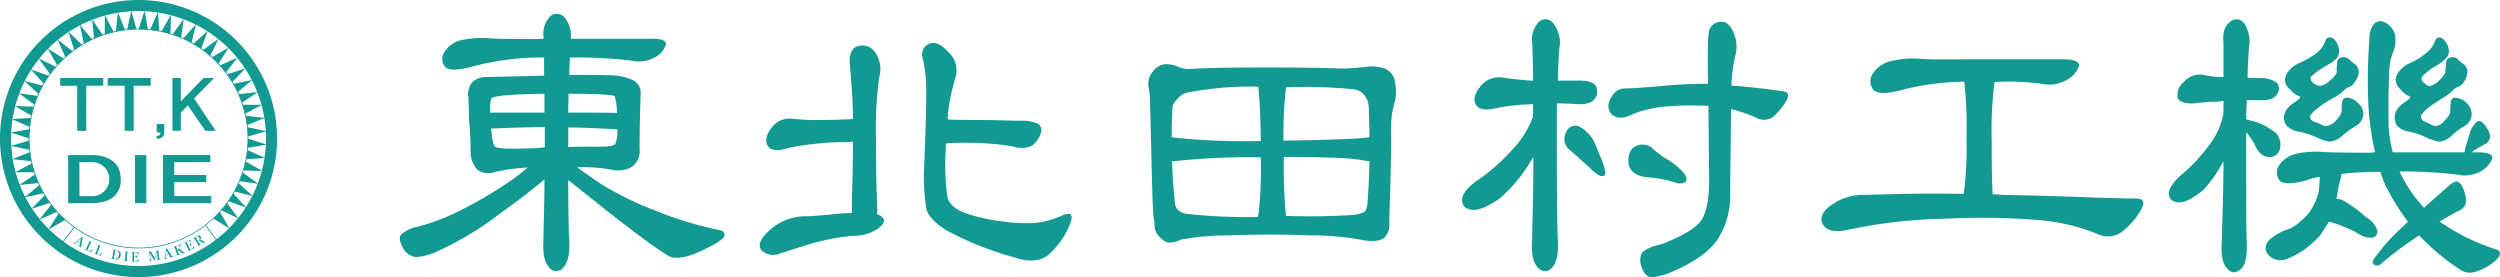
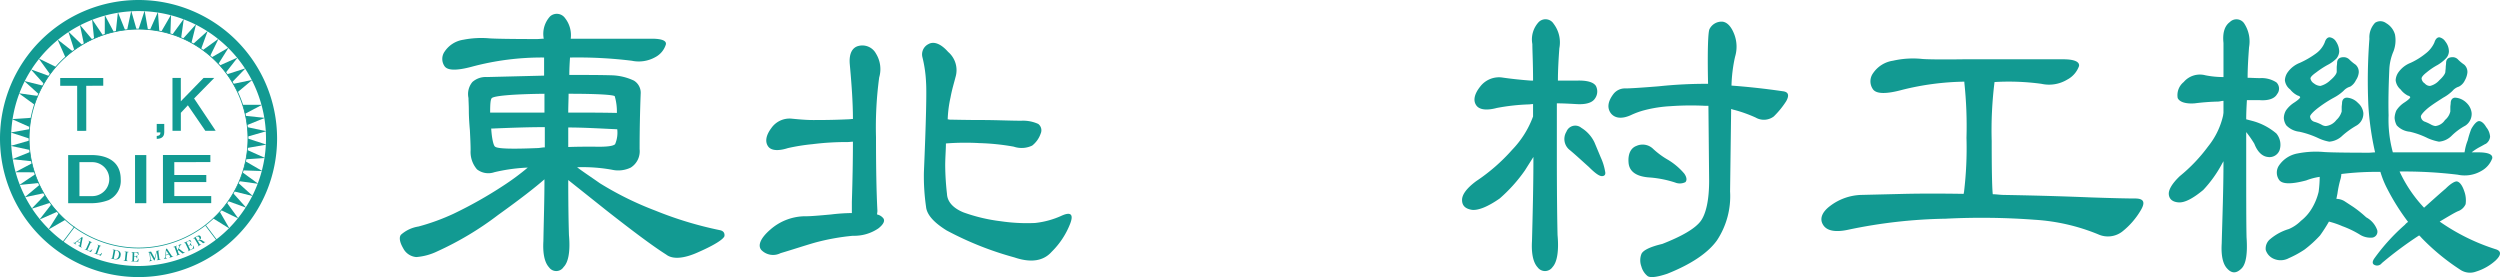
<svg xmlns="http://www.w3.org/2000/svg" viewBox="0 0 360.902 40">
  <defs>
    <style>
      .a {
        fill: #129a92;
      }
    </style>
  </defs>
  <g>
    <g>
      <path class="a" d="M213.572,406.846a3.095,3.095,0,0,1-1.538,1.845,4.884,4.884,0,0,1-3.382.513,63.688,63.688,0,0,0-8.918-.462c-.051.769-.102,1.64-.102,2.511,2.204,0,4.254,0,6.099.051a8.057,8.057,0,0,1,3.229.769,2.065,2.065,0,0,1,.974,1.947c-.102,2.666-.154,5.382-.154,7.944a2.78,2.78,0,0,1-1.281,2.665,4.152,4.152,0,0,1-2.717.308,23.655,23.655,0,0,0-5.023-.359c.718.564,1.897,1.333,3.28,2.307a46.396,46.396,0,0,0,7.995,3.947,53.271,53.271,0,0,0,9.277,2.818c.615.102.769.462.718.871-.155.462-1.435,1.282-3.639,2.255-2.204,1.025-3.844,1.128-4.767.411-1.947-1.231-4.817-3.382-8.61-6.356l-5.535-4.407c0,3.69.051,6.303.102,7.943.205,2.255-.051,3.895-.769,4.613a1.269,1.269,0,0,1-2.101.051c-.666-.718-.922-2.051-.82-3.793.051-2.921.154-5.894.154-8.918-1.333,1.179-3.588,2.922-6.663,5.126a45.338,45.338,0,0,1-8.815,5.278,8.379,8.379,0,0,1-3.024.82,2.329,2.329,0,0,1-1.896-1.281c-.513-.872-.615-1.589-.308-1.948a4.912,4.912,0,0,1,2.511-1.178,30.99,30.99,0,0,0,5.074-1.846,61.126,61.126,0,0,0,7.175-4.048,35.488,35.488,0,0,0,3.537-2.615,25.321,25.321,0,0,0-4.818.666,2.666,2.666,0,0,1-2.511-.409,3.857,3.857,0,0,1-.922-2.768c0-.769-.052-1.794-.103-2.87-.102-1.128-.154-2.102-.154-2.871s-.051-1.383-.051-1.794a2.719,2.719,0,0,1,.564-2.307,2.895,2.895,0,0,1,2.101-.718l8.251-.205v-2.614a38.911,38.911,0,0,0-10.455,1.333c-2.101.563-3.434.563-3.895-.051a1.841,1.841,0,0,1,0-2.153,3.938,3.938,0,0,1,2.665-1.691,13.566,13.566,0,0,1,3.792-.205c.615.051,2.972.102,6.868.102.308,0,.666-.051.974-.051a3.732,3.732,0,0,1,.923-3.229,1.455,1.455,0,0,1,2.152.256,3.978,3.978,0,0,1,.82,2.973h11.685C213.06,406.026,213.675,406.333,213.572,406.846Zm-25.113,7.739c-.205.154-.256.871-.256,2.102h7.842v-2.717C191.38,414.021,188.818,414.278,188.459,414.585Zm.051,4.407h-.154c.102,1.589.359,2.512.564,2.615.359.307,2.409.358,6.099.205.308,0,.718-.102,1.077-.102v-2.922C193.533,418.787,190.97,418.89,188.51,418.992Zm17.989-2.254a7.869,7.869,0,0,0-.308-2.409c-.154-.205-2.409-.359-6.663-.359,0,.82-.051,1.742-.051,2.717C201.682,416.686,204.091,416.686,206.5,416.738Zm-3.382,4.869c1.742.051,2.819-.051,3.126-.359a4.217,4.217,0,0,0,.308-2.152c-2.409-.103-4.766-.257-7.073-.257v2.819C200.913,421.607,202.194,421.607,203.117,421.607Z" transform="translate(-117.446 -400.435)" />
      <path class="a" d="M244.06,431.396a1.575,1.575,0,0,1,.871.512c.307.359.102.871-.666,1.487a6.188,6.188,0,0,1-3.69,1.076,32.609,32.609,0,0,0-5.433.975c-1.435.409-3.127.974-5.023,1.537a2.366,2.366,0,0,1-2.767-.461c-.564-.666-.102-1.742,1.332-2.973a7.698,7.698,0,0,1,5.177-1.896c.665,0,1.845-.102,3.536-.256a26.907,26.907,0,0,1,3.024-.206v-1.589c.102-3.229.154-6.098.154-8.712-.205,0-.513.051-.769.051a39.747,39.747,0,0,0-5.074.307,28.397,28.397,0,0,0-3.537.564c-1.434.461-2.46.358-2.87-.256-.462-.666-.308-1.589.461-2.615a3.206,3.206,0,0,1,2.871-1.383c1.025.102,2.153.205,3.178.205,1.076,0,2.767,0,4.971-.102.256,0,.564-.051.769-.051,0-2.46-.205-5.177-.462-7.996-.102-1.435.359-2.358,1.333-2.562a2.234,2.234,0,0,1,2.46,1.127,4.26,4.26,0,0,1,.461,3.434,53.683,53.683,0,0,0-.461,8.611c0,4.1.051,7.739.205,10.66C244.111,431.036,244.06,431.241,244.06,431.396ZM250.62,408.742a1.658,1.658,0,0,1,.871-1.947c.718-.411,1.742-.103,2.819,1.127a3.463,3.463,0,0,1,1.076,3.638c-.205.82-.513,1.795-.718,2.922a17.166,17.166,0,0,0-.411,3.178c.103,0,.257.051.359.051.718,0,2.255.051,4.458.051,2.204,0,4.151.102,5.791.102a5.288,5.288,0,0,1,2.46.462,1.153,1.153,0,0,1,.359,1.383,3.755,3.755,0,0,1-1.231,1.742,3.517,3.517,0,0,1-2.665.155,33.421,33.421,0,0,0-4.971-.513,36.337,36.337,0,0,0-4.818.051c0,.922-.102,2.051-.102,3.229a39.065,39.065,0,0,0,.256,4.049c.051,1.127.871,2.05,2.358,2.665a24.431,24.431,0,0,0,5.382,1.282,25.973,25.973,0,0,0,4.971.256,12.419,12.419,0,0,0,3.895-1.076c1.281-.564,1.691-.154,1.178,1.178a11.566,11.566,0,0,1-2.665,4.049c-1.179,1.333-2.973,1.64-5.382.82a46.781,46.781,0,0,1-9.789-3.895c-1.896-1.178-2.87-2.305-2.972-3.434a30.952,30.952,0,0,1-.308-4.971c.308-7.278.411-11.634.308-13.018A18.248,18.248,0,0,0,250.62,408.742Z" transform="translate(-117.446 -400.435)" />
-       <path class="a" d="M318.009,433.087a2.451,2.451,0,0,1-.666,1.589q-.693.768-2.922.461a41.149,41.149,0,0,0-7.892-.718c-3.691-.154-7.637-.154-11.686,0a38.106,38.106,0,0,0-6.97.615,3.176,3.176,0,0,1-1.845.411,2.889,2.889,0,0,1-1.282-.924,2.094,2.094,0,0,1-.615-1.281,9.124,9.124,0,0,0-.154-1.487c-.102-.82-.205-3.742-.307-8.507L283.466,415.2a10.48,10.48,0,0,0-.206-2.153,2.67,2.67,0,0,1,.513-2.152,2.639,2.639,0,0,1,1.742-1.179,4.096,4.096,0,0,1,1.896.308,4.066,4.066,0,0,0,2.102.358c2.102-.154,5.894-.205,11.378-.205s8.969.102,10.405.154c.768,0,1.896-.102,3.074-.205a5.978,5.978,0,0,1,2.973.205,2.421,2.421,0,0,1,1.487,1.947,6.509,6.509,0,0,1-.102,3.127,12.244,12.244,0,0,0-.462,3.229c.051,3.178-.051,7.534-.256,13.069Zm-18.963-20.142a47.53,47.53,0,0,0-10.251.871,2.595,2.595,0,0,0-1.435.974,2.156,2.156,0,0,0-.665,1.179c-.052,1.383-.103,2.87-.103,4.254a.538.538,0,0,0,.206.051,94.145,94.145,0,0,0,12.659.513c-.051-3.947-.205-6.509-.358-7.637C299.097,413.047,299.046,412.996,299.046,412.945Zm-12.096,10.763h-.308c.052,2.051.206,4.049.411,5.945a1.67,1.67,0,0,0,.615,1.231,2.388,2.388,0,0,0,1.025.409,78.197,78.197,0,0,0,10.353.462,1.834,1.834,0,0,1,.102-.513,61.618,61.618,0,0,0,.307-8.097A101.536,101.536,0,0,0,286.95,423.707Zm27.983-3.434c.051,0,.154-.051.205-.051,0-1.435-.051-2.922-.102-4.458a3.328,3.328,0,0,0-.615-1.589,2.396,2.396,0,0,0-1.794-.871,67.664,67.664,0,0,0-9.532-.257,57.599,57.599,0,0,0-.359,7.689C309.45,420.632,313.55,420.478,314.934,420.274Zm-1.896,11.173a8.378,8.378,0,0,0,1.281-.359c.308-.154.513-.718.564-1.589.102-1.896.256-3.843.256-5.791-.205,0-.409-.051-.563-.051-1.64-.409-5.587-.564-11.789-.564a74.366,74.366,0,0,0,.308,8.509A97.013,97.013,0,0,0,313.038,431.447Z" transform="translate(-117.446 -400.435)" />
      <path class="a" d="M337.58,425.04a22.154,22.154,0,0,1-3.638,4.049c-1.691,1.178-3.075,1.742-3.998,1.64-.974-.154-1.435-.615-1.435-1.435,0-.769.666-1.691,2.051-2.716a26.618,26.618,0,0,0,5.176-4.511,13.746,13.746,0,0,0,3.024-4.818v-1.794c-.206,0-.462.051-.615.051a29.9,29.9,0,0,0-4.613.513c-1.538.409-2.614.256-3.024-.462-.409-.666-.205-1.589.615-2.614a3.428,3.428,0,0,1,3.075-1.333c1.384.206,2.87.359,4.254.462h.308c0-2.562-.103-4.356-.103-5.278a3.674,3.674,0,0,1,.924-3.178,1.385,1.385,0,0,1,2.152.256,4.436,4.436,0,0,1,.82,3.536c-.102,1.435-.205,3.075-.205,4.664h2.716c1.435-.051,2.409.205,2.768.769a1.738,1.738,0,0,1-.155,1.845c-.409.615-1.383.871-2.767.769-.922-.051-1.845-.102-2.716-.102V422.785c0,5.689.051,9.533.102,11.583.205,2.255-.051,3.895-.718,4.613a1.319,1.319,0,0,1-2.153.051c-.665-.718-.922-2.051-.82-3.793.102-3.894.206-7.994.206-12.147Zm10.967-1.845a8.028,8.028,0,0,1,.615,1.998c.102.411-.051.666-.461.666-.411,0-1.026-.462-1.897-1.333-.922-.82-1.794-1.64-2.716-2.409a2.019,2.019,0,0,1-.513-2.665,1.367,1.367,0,0,1,2.153-.564,4.932,4.932,0,0,1,1.896,2.102Zm26.754-8.149a12.452,12.452,0,0,1-1.794,2.203,2.371,2.371,0,0,1-2.614.155,19.883,19.883,0,0,0-3.178-1.128c-.102,0-.256-.102-.359-.102l-.154,11.891a11.548,11.548,0,0,1-1.896,7.072c-1.282,1.794-3.691,3.434-7.176,4.818-1.538.513-2.511.615-2.87.307a2.687,2.687,0,0,1-.871-1.383,2.535,2.535,0,0,1,0-1.742c.205-.564,1.281-1.077,3.023-1.487,2.871-1.128,4.715-2.204,5.535-3.28.769-1.025,1.231-3.024,1.231-5.843l-.103-10.815h-.409a41.618,41.618,0,0,0-5.074.052,18.758,18.758,0,0,0-3.691.563,11.084,11.084,0,0,0-1.998.718c-1.231.564-2.255.513-2.871-.205-.614-.769-.512-1.742.359-2.871a2.109,2.109,0,0,1,1.742-.769c.564,0,2.255-.102,4.767-.307a65.063,65.063,0,0,1,7.123-.358c-.102-4.818,0-7.484.206-7.893a1.949,1.949,0,0,1,1.896-1.076c.718.102,1.281.769,1.691,1.845a5.01,5.01,0,0,1,.102,3.229,21.535,21.535,0,0,0-.513,4.151c2.102.154,4.613.409,7.433.82C375.66,413.713,375.763,414.226,375.301,415.046Zm-17.067,8.456a9.462,9.462,0,0,1,2.358,1.998c.359.513.411.975.154,1.231a1.798,1.798,0,0,1-1.485.051,15.769,15.769,0,0,0-3.537-.718c-1.998-.102-3.075-.82-3.178-2.153-.102-1.229.308-2.101,1.128-2.408a2.178,2.178,0,0,1,2.46.461A11.633,11.633,0,0,0,358.234,423.503Z" transform="translate(-117.446 -400.435)" />
      <path class="a" d="M417.576,409.972a3.566,3.566,0,0,1-1.691,1.948,5.077,5.077,0,0,1-3.741.615,34.988,34.988,0,0,0-6.766-.257,56.176,56.176,0,0,0-.409,8.509c0,4.1.051,6.714.154,7.687.513,0,1.076.102,1.691.102,5.791.102,9.994.256,12.505.359,3.024.102,5.177.154,6.356.154,1.282,0,1.487.563.82,1.691a11.124,11.124,0,0,1-2.665,3.075,3.393,3.393,0,0,1-3.485.409,28.672,28.672,0,0,0-9.124-2.101,102.667,102.667,0,0,0-12.915-.155,73.275,73.275,0,0,0-14.043,1.589c-1.897.411-3.127.154-3.64-.718-.513-.82-.205-1.794,1.025-2.716a7.801,7.801,0,0,1,4.46-1.589l6.356-.154q3.612-.077,8.456,0a2.217,2.217,0,0,1,.051-.256,52.959,52.959,0,0,0,.358-7.842,59.25,59.25,0,0,0-.307-7.944v-.154a39.051,39.051,0,0,0-8.969,1.179c-2.255.614-3.69.614-4.203-.051a1.992,1.992,0,0,1,0-2.358,4.204,4.204,0,0,1,2.87-1.794,12.998,12.998,0,0,1,4.204-.257c.461.051,2.511.102,5.945.051h14.452C416.91,408.998,417.679,409.357,417.576,409.972Z" transform="translate(-117.446 -400.435)" />
      <path class="a" d="M438.224,424.067a17.619,17.619,0,0,1-2.716,3.792c-1.487,1.231-2.666,1.846-3.537,1.794-.871-.051-1.383-.461-1.435-1.178-.051-.666.513-1.589,1.589-2.614a23.395,23.395,0,0,0,4.1-4.305,10.937,10.937,0,0,0,2.153-4.46c0-.102.051-.256.051-.461v-1.64c-.256,0-.564.102-.769.102a32.897,32.897,0,0,0-3.382.256c-1.333.102-2.204-.205-2.46-.769a2.429,2.429,0,0,1,.871-2.307,3.067,3.067,0,0,1,3.127-.974,13.345,13.345,0,0,0,2.614.256v-4.92c-.154-1.434.154-2.46.922-3.023a1.343,1.343,0,0,1,2.102.256,4.734,4.734,0,0,1,.666,3.382c-.103,1.435-.206,2.922-.206,4.408.462,0,1.128.051,1.795.051a3.911,3.911,0,0,1,2.357.614,1.247,1.247,0,0,1,.103,1.691c-.359.666-1.282.975-2.564.871h-1.794c-.051.872-.102,1.846-.102,2.768l.974.256a8.874,8.874,0,0,1,3.382,1.794,2.541,2.541,0,0,1,.462,2.409,1.554,1.554,0,0,1-1.742.974c-.82-.102-1.487-.82-1.896-1.896a14.745,14.745,0,0,0-1.179-1.691v3.434c0,5.791,0,9.789.051,11.789.154,2.203-.051,3.792-.718,4.458-.718.718-1.383.769-2.05.051-.666-.666-.922-1.947-.82-3.638.102-3.844.256-7.842.256-11.891C438.377,423.81,438.275,423.964,438.224,424.067ZM475.33,417.916c.307,0,.718.308,1.025.871a2.445,2.445,0,0,1,.564,1.384,1.397,1.397,0,0,1-.615,1.025c-.154.051-.461.256-.871.462a7.756,7.756,0,0,0-1.178.769h.922c1.487,0,2.153.307,2.05.871a3.391,3.391,0,0,1-1.537,1.794,4.762,4.762,0,0,1-3.435.564,64.429,64.429,0,0,0-8.405-.462,19.644,19.644,0,0,0,3.536,5.227c.975-.871,2.102-1.896,3.127-2.767.718-.718,1.333-1.076,1.64-1.025.411.102.769.615,1.025,1.383a3.819,3.819,0,0,1,.206,1.897,1.88,1.88,0,0,1-1.128,1.025c-.563.256-1.485.82-2.614,1.487a29.769,29.769,0,0,0,8.098,3.998c.82.256.82.82-.051,1.64a7.48,7.48,0,0,1-2.818,1.589,2.505,2.505,0,0,1-2.307-.308,31.782,31.782,0,0,1-5.535-4.561,2.376,2.376,0,0,0-.358-.359,54.582,54.582,0,0,0-5.382,3.998.85.85,0,0,1-1.076.256c-.308-.154-.308-.461-.051-.871a28.661,28.661,0,0,1,4.458-4.92,1.753,1.753,0,0,1,.462-.409,32.208,32.208,0,0,1-2.973-4.715,13.515,13.515,0,0,1-1.025-2.511h-.308a40.473,40.473,0,0,0-5.33.307,3.519,3.519,0,0,1-.102.666,14.459,14.459,0,0,0-.462,2.153l-.154.769a2.337,2.337,0,0,1,1.127.307l1.333.871a16.645,16.645,0,0,1,1.845,1.487,3.376,3.376,0,0,1,1.589,1.845.862.862,0,0,1-.666,1.077,2.867,2.867,0,0,1-1.896-.462,13.835,13.835,0,0,0-2.46-1.178,12.52,12.52,0,0,0-1.947-.666,22.477,22.477,0,0,1-1.282,1.998,16.686,16.686,0,0,1-2.255,2.051,14.539,14.539,0,0,1-2.254,1.229,2.467,2.467,0,0,1-2.153.102,2.04,2.04,0,0,1-1.178-1.281,1.748,1.748,0,0,1,.665-1.589,7.47,7.47,0,0,1,2.666-1.435,5.462,5.462,0,0,0,1.742-1.178,6.462,6.462,0,0,0,1.64-1.897,8.346,8.346,0,0,0,.922-2.305,16.997,16.997,0,0,0,.154-2.153,8.853,8.853,0,0,0-1.947.513c-2.102.563-3.435.563-3.895-.051a1.835,1.835,0,0,1,0-2.153,4.118,4.118,0,0,1,2.665-1.691,13.57,13.57,0,0,1,3.793-.205c.615.051,2.818.102,6.509.102.256,0,.563-.051.871-.051a41.841,41.841,0,0,1-.974-6.817,79.439,79.439,0,0,1,.154-9.583,3.037,3.037,0,0,1,.82-2.307,1.387,1.387,0,0,1,1.589.051,2.755,2.755,0,0,1,1.281,1.64,4.47,4.47,0,0,1-.205,2.409,7.46,7.46,0,0,0-.615,2.716c-.102,2.307-.154,4.511-.102,6.56a17.899,17.899,0,0,0,.615,5.331h10.353c0-.102.051-.206.051-.308a6.985,6.985,0,0,1,.409-1.434,12.176,12.176,0,0,1,.513-1.64C474.612,418.327,475.023,417.916,475.33,417.916Zm-27.83.615a2.076,2.076,0,0,1-.358-1.076,2.31,2.31,0,0,1,.307-1.077,4.163,4.163,0,0,1,1.179-1.127c.563-.359.871-.666.871-.769s-.155-.205-.359-.256a3.059,3.059,0,0,1-1.076-.871,1.928,1.928,0,0,1-.769-1.333,2.172,2.172,0,0,1,.461-1.231,3.863,3.863,0,0,1,1.692-1.281,12.871,12.871,0,0,0,2.305-1.333,3.68,3.68,0,0,0,1.282-1.589c.154-.512.409-.769.718-.769a1.242,1.242,0,0,1,.922.615,2.658,2.658,0,0,1,.461,1.435,1.746,1.746,0,0,1-.409,1.025,5.118,5.118,0,0,1-1.282.922,12.871,12.871,0,0,0-1.64,1.077c-.512.358-.82.665-.82.871a1.066,1.066,0,0,0,.513.718,1.598,1.598,0,0,0,.922.358,3.242,3.242,0,0,0,1.435-.82c.615-.513.922-.974.922-1.231v-.614c0-.206.051-.462.051-.615,0-.615.359-.871.974-.871a1.173,1.173,0,0,1,.82.358,5.896,5.896,0,0,0,.871.718,1.401,1.401,0,0,1,.462,1.179,2.369,2.369,0,0,1-.411,1.076,2.11,2.11,0,0,1-.82.922,2.065,2.065,0,0,0-.974.615,6.446,6.446,0,0,1-1.383.974,17.863,17.863,0,0,0-2.153,1.384c-.82.614-1.282,1.127-1.282,1.332a.848.848,0,0,0,.615.769,5.231,5.231,0,0,1,1.025.411,1.262,1.262,0,0,0,.615.205,2.186,2.186,0,0,0,1.538-.871,2.639,2.639,0,0,0,.769-1.231v-.614c0-.206.051-.462.051-.564,0-.513.256-.82.718-.82a2.444,2.444,0,0,1,1.589.769,2.222,2.222,0,0,1,.769,1.435,1.991,1.991,0,0,1-1.026,1.845,12.131,12.131,0,0,0-1.998,1.435,3.026,3.026,0,0,1-1.896.871,6.391,6.391,0,0,1-1.589-.513,12.994,12.994,0,0,0-2.717-.922A3.067,3.067,0,0,1,447.5,418.531Zm15.94,0a2.595,2.595,0,0,1-.308-1.076,2.966,2.966,0,0,1,.257-1.077,3.887,3.887,0,0,1,1.127-1.127c.564-.359.871-.666.871-.769s-.154-.205-.358-.256a3.05,3.05,0,0,1-1.026-.871,2.046,2.046,0,0,1-.718-1.333,2.174,2.174,0,0,1,.462-1.231,3.852,3.852,0,0,1,1.691-1.281,10.15,10.15,0,0,0,2.153-1.333,4.12,4.12,0,0,0,1.281-1.589c.154-.512.411-.769.718-.769a1.364,1.364,0,0,1,.871.615,2.328,2.328,0,0,1,.513,1.435,1.541,1.541,0,0,1-.462,1.025,5.51,5.51,0,0,1-1.178.922,9.629,9.629,0,0,0-1.589,1.077c-.462.358-.718.665-.718.871a.969.969,0,0,0,.462.718,1,1,0,0,0,.768.358,2.613,2.613,0,0,0,1.333-.82c.564-.513.871-.974.871-1.231,0-.154.051-.409.051-.614,0-.206.051-.462.051-.615,0-.615.359-.871.974-.871a1.067,1.067,0,0,1,.769.358,5.896,5.896,0,0,0,.871.718,1.401,1.401,0,0,1,.462,1.179,2.919,2.919,0,0,1-.358,1.076,1.916,1.916,0,0,1-.871.922,1.942,1.942,0,0,0-.924.615,5.983,5.983,0,0,1-1.332.974c-.462.307-1.231.769-2.051,1.384-.769.614-1.178,1.127-1.178,1.332a.846.846,0,0,0,.615.769,7.137,7.137,0,0,1,.871.411,1.727,1.727,0,0,0,.614.205,1.923,1.923,0,0,0,1.384-.871,2.258,2.258,0,0,0,.769-1.231v-.614c0-.206.051-.462.051-.564,0-.513.256-.82.666-.82a2.56,2.56,0,0,1,1.64.769,2.37,2.37,0,0,1,.718,1.435,2.014,2.014,0,0,1-.922,1.845,8.661,8.661,0,0,0-1.948,1.435,2.907,2.907,0,0,1-1.845.871,7.261,7.261,0,0,1-1.64-.513,11.586,11.586,0,0,0-2.562-.922A2.917,2.917,0,0,1,463.44,418.531Z" transform="translate(-117.446 -400.435)" />
    </g>
    <g>
      <path class="a" d="M132.352,411.693l0,1.123-2.456.001.003,6.505-1.311.001-.003-6.505-2.447.001-0-1.123Z" transform="translate(-117.446 -400.435)" />
-       <path class="a" d="M139.207,411.69l0,1.123-2.456.001.003,6.505-1.311.001-.003-6.505-2.447.001-0-1.123Z" transform="translate(-117.446 -400.435)" />
      <path class="a" d="M141.158,418.324l.001,1.206c0.0.864-.7.934-1.086.958l-0-.42c.457-.047.529-.234.536-.522l-.536 0-.001-1.222Z" transform="translate(-117.446 -400.435)" />
      <path class="a" d="M143.55,411.688l.001,3.369,3.281-3.37,1.545-.001-2.911,2.963,3.116,4.664-1.497.001-2.52-3.677-1.013,1.085.001,2.594-1.207.001-.003-7.628Z" transform="translate(-117.446 -400.435)" />
      <path class="a" d="M130.671,422.82c1.059-0,4.204.21,4.205,3.508a3.076,3.076,0,0,1-1.746,2.991,7.134,7.134,0,0,1-2.457.451l-3.385.001-.003-6.95Zm-1.758,1.024.002,4.904,1.856-.001a2.452,2.452,0,0,0-.002-4.904Z" transform="translate(-117.446 -400.435)" />
      <path class="a" d="M138.569,429.766l-1.627.001-.003-6.95,1.627-.001Z" transform="translate(-117.446 -400.435)" />
      <path class="a" d="M147.815,422.812l0,1.023-5.208.002.001,1.861,4.619-.002 0,1.023-4.619.002.001,2.02,5.329-.002 0,1.023-6.966.003-.003-6.95Z" transform="translate(-117.446 -400.435)" />
      <g>
        <path class="a" d="M137.437,400.435A20,20,0,1,0,157.446,420.426,20,20,0,0,0,137.437,400.435Zm.017,38.4a18.4,18.4,0,1,1,18.392-18.408A18.421,18.421,0,0,1,137.454,438.835Z" transform="translate(-117.446 -400.435)" />
        <path class="a" d="M136.388,401.985l-.585,2.735c.443-.046.892-.069,1.345-.078Z" transform="translate(-117.446 -400.435)" />
        <path class="a" d="M138.322,401.976l-.868,2.659c.454 0.0.902.024,1.346.062Z" transform="translate(-117.446 -400.435)" />
        <path class="a" d="M140.247,402.169l-1.141,2.554c.45.047.894.116,1.332.2Z" transform="translate(-117.446 -400.435)" />
        <path class="a" d="M142.141,402.562l-1.402,2.421q.663.141,1.304.336Z" transform="translate(-117.446 -400.435)" />
        <path class="a" d="M143.983,403.15l-1.648,2.263c.429.14.851.295,1.263.469Z" transform="translate(-117.446 -400.435)" />
        <path class="a" d="M145.754,403.928l-1.878,2.08q.618.276,1.208.602Z" transform="translate(-117.446 -400.435)" />
        <path class="a" d="M147.434,404.887l-2.087,1.874q.586.34,1.139.727Z" transform="translate(-117.446 -400.435)" />
        <path class="a" d="M149.005,406.016l-2.273,1.647q.547.399,1.057.843Z" transform="translate(-117.446 -400.435)" />
        <path class="a" d="M148.979,409.652l1.469-2.349-2.432,1.4C148.352,409.005,148.671,409.323,148.979,409.652Z" transform="translate(-117.446 -400.435)" />
        <path class="a" d="M151.75,408.735l-2.565,1.138q.452.502.861,1.041Z" transform="translate(-117.446 -400.435)" />
        <path class="a" d="M152.895,410.294l-2.671.864c.265.364.516.737.75,1.123Z" transform="translate(-117.446 -400.435)" />
        <path class="a" d="M153.87,411.964l-2.745.58q.338.583.627,1.195Z" transform="translate(-117.446 -400.435)" />
-         <path class="a" d="M154.665,413.728l-2.787.289q.274.614.496,1.254Z" transform="translate(-117.446 -400.435)" />
        <path class="a" d="M155.272,415.564l-2.799-.003q.207.638.36,1.299Z" transform="translate(-117.446 -400.435)" />
        <path class="a" d="M155.684,417.454l-2.782-.296c.092.437.164.88.219,1.329Z" transform="translate(-117.446 -400.435)" />
        <path class="a" d="M155.895,419.377l-2.735-.585c.046.443.069.892.078,1.345Z" transform="translate(-117.446 -400.435)" />
        <path class="a" d="M155.905,421.311l-2.659-.868c-0.0.454-.024.902-.062,1.346Z" transform="translate(-117.446 -400.435)" />
        <path class="a" d="M155.712,423.236l-2.554-1.141c-.047.45-.116.894-.2,1.332Z" transform="translate(-117.446 -400.435)" />
        <path class="a" d="M155.319,425.13l-2.421-1.402q-.141.663-.336,1.304Z" transform="translate(-117.446 -400.435)" />
        <path class="a" d="M154.731,426.973l-2.263-1.648c-.14.429-.295.851-.469,1.263Z" transform="translate(-117.446 -400.435)" />
        <path class="a" d="M153.953,428.744l-2.08-1.878q-.276.618-.602,1.208Z" transform="translate(-117.446 -400.435)" />
        <path class="a" d="M152.994,430.423l-1.874-2.087q-.34.586-.727,1.139Z" transform="translate(-117.446 -400.435)" />
        <path class="a" d="M151.864,431.994l-1.647-2.273q-.399.547-.843,1.057Z" transform="translate(-117.446 -400.435)" />
        <path class="a" d="M148.229,431.969l2.349,1.469-1.4-2.432C148.875,431.341,148.558,431.661,148.229,431.969Z" transform="translate(-117.446 -400.435)" />
        <path class="a" d="M134.465,402.197l-.296,2.782c.437-.092.88-.164,1.329-.219Z" transform="translate(-117.446 -400.435)" />
        <path class="a" d="M132.575,402.609l-.003,2.799q.638-.207,1.299-.36Z" transform="translate(-117.446 -400.435)" />
        <path class="a" d="M130.738,403.215l.29,2.787q.614-.274,1.254-.496Z" transform="translate(-117.446 -400.435)" />
        <path class="a" d="M128.975,404.011l.58,2.745q.583-.338,1.195-.627Z" transform="translate(-117.446 -400.435)" />
        <path class="a" d="M127.305,404.986l.864,2.671c.364-.265.737-.516,1.123-.75Z" transform="translate(-117.446 -400.435)" />
        <path class="a" d="M125.746,406.131l1.138,2.565q.502-.452,1.041-.861Z" transform="translate(-117.446 -400.435)" />
-         <path class="a" d="M126.663,408.902l-2.349-1.469,1.4,2.432C126.016,409.529,126.334,409.209,126.663,408.902Z" transform="translate(-117.446 -400.435)" />
        <path class="a" d="M123.027,408.876l1.647,2.273q.399-.547.843-1.057Z" transform="translate(-117.446 -400.435)" />
        <path class="a" d="M121.898,410.447l1.874,2.087q.34-.586.727-1.139Z" transform="translate(-117.446 -400.435)" />
        <path class="a" d="M120.939,412.126l2.08,1.878q.276-.618.602-1.208Z" transform="translate(-117.446 -400.435)" />
        <path class="a" d="M120.161,413.897l2.263,1.648c.14-.429.295-.851.469-1.263Z" transform="translate(-117.446 -400.435)" />
-         <path class="a" d="M119.572,415.74l2.421,1.402q.141-.663.336-1.304Z" transform="translate(-117.446 -400.435)" />
        <path class="a" d="M119.179,417.634l2.554,1.141c.047-.45.116-.894.2-1.332Z" transform="translate(-117.446 -400.435)" />
        <path class="a" d="M118.987,419.559l2.659.868c0-.454.024-.902.062-1.346Z" transform="translate(-117.446 -400.435)" />
        <path class="a" d="M118.996,421.493l2.735.585c-.046-.443-.069-.892-.078-1.345Z" transform="translate(-117.446 -400.435)" />
        <path class="a" d="M119.208,423.416l2.782.296c-.092-.437-.164-.88-.219-1.329Z" transform="translate(-117.446 -400.435)" />
        <path class="a" d="M119.619,425.306l2.799.003q-.207-.638-.36-1.299Z" transform="translate(-117.446 -400.435)" />
        <path class="a" d="M120.226,427.142l2.787-.289q-.274-.614-.496-1.254Z" transform="translate(-117.446 -400.435)" />
        <path class="a" d="M121.022,428.906l2.744-.58q-.338-.583-.627-1.195Z" transform="translate(-117.446 -400.435)" />
        <path class="a" d="M121.997,430.576l2.671-.864c-.265-.363-.516-.737-.75-1.123Z" transform="translate(-117.446 -400.435)" />
        <path class="a" d="M123.142,432.135l2.565-1.138q-.452-.502-.86-1.041Z" transform="translate(-117.446 -400.435)" />
        <path class="a" d="M125.912,431.218l-1.469,2.349,2.432-1.4C126.54,431.865,126.22,431.547,125.912,431.218Z" transform="translate(-117.446 -400.435)" />
      </g>
      <path class="a" d="M137.453,436.292a15.857,15.857,0,1,1,15.85-15.863A15.875,15.875,0,0,1,137.453,436.292Zm-.014-31.6a15.743,15.743,0,1,0,15.75,15.737A15.761,15.761,0,0,0,137.439,404.692Z" transform="translate(-117.446 -400.435)" />
      <rect class="a" x="147.896" y="432.676" width="0.114" height="2.8" transform="translate(-348.988 -223.838) rotate(-37.023)" />
      <rect class="a" x="125.953" y="434.229" width="2.8" height="0.114" transform="translate(-413.563 -125.822) rotate(-52.997)" />
      <g>
        <path class="a" d="M128.476,435.396a.478.478,0,0,0-.117.124c-.035.061-.008.114.094.177l-.023.04-.401-.231.023-.041c.102.057.194.028.369-.115l.839-.688.123.054-.21,1.152a.339.339,0,0,0,.006.223.295.295,0,0,0,.073.065l-.023.041-.509-.293.023-.041c.1.053.148.054.177.003l.003-.005a.481.481,0,0,0,.036-.116l.04-.206-.41-.236Zm.651-.539-.482.397.368.212Z" transform="translate(-117.446 -400.435)" />
        <path class="a" d="M129.685,436.367c.143.059.165.05.233-.099l.364-.799c.068-.149.062-.171-.071-.238l.02-.043.511.233-.019.043c-.138-.057-.159-.047-.227.102l-.44.964.15.069a.351.351,0,0,0,.346.005.608.608,0,0,0,.176-.182l.054.033-.213.367-.903-.412Z" transform="translate(-117.446 -400.435)" />
        <path class="a" d="M131.077,436.975c.148.047.169.035.224-.119l.294-.827c.055-.154.047-.176-.092-.231l.016-.044.529.188-.016.044c-.142-.045-.162-.033-.217.121l-.355.999.156.055a.351.351,0,0,0,.345-.025.6.6,0,0,0,.16-.197l.057.028-.181.385-.936-.333Z" transform="translate(-117.446 -400.435)" />
        <path class="a" d="M133.476,437.717c.144.024.163.009.194-.153l.164-.862c.031-.163.017-.185-.124-.214l.009-.046.532.101a.907.907,0,0,1,.444.185.583.583,0,0,1,.155.592.631.631,0,0,1-.384.536.959.959,0,0,1-.488.004l-.511-.097Zm.515.093a.486.486,0,0,0,.375-.055.699.699,0,0,0,.231-.452.79.79,0,0,0-.027-.476.461.461,0,0,0-.366-.24l-.106-.02-.232,1.219Z" transform="translate(-117.446 -400.435)" />
        <path class="a" d="M135.301,438.026c.156.011.172-.004.19-.168l.092-.873c.017-.163.005-.182-.143-.203l.005-.046.558.059-.005.046c-.149-.01-.165.006-.182.169l-.092.873c-.017.164-.003.182.15.204l-.005.046-.573-.06Z" transform="translate(-117.446 -400.435)" />
        <path class="a" d="M136.398,438.131c.146.001.163-.017.168-.183l.026-.878c.005-.166-.013-.186-.157-.192l.001-.047.988.029.021.384-.063,0c-.03-.252-.123-.337-.377-.345l-.177-.005-.017.565.129.004c.195.006.243-.031.267-.199l.058.002-.014.47-.057-.002c-.016-.175-.06-.212-.255-.218l-.13-.004-.018.625.198.006c.243.007.347-.084.407-.363l.059.009-.05.418-1.01-.03Z" transform="translate(-117.446 -400.435)" />
        <path class="a" d="M139.189,437.763a.538.538,0,0,0,.064.236c.035.043.073.054.163.047l.006.046-.444.06-.006-.046c.149-.029.176-.094.144-.333l-.101-.751c-.013-.096-.027-.131-.06-.15-.024-.017-.05-.019-.12-.011l-.006-.046.426-.057.526.954.261-1.059.409-.055.006.046c-.142.024-.152.042-.13.208l.117.87c.022.163.039.178.185.162l.006.046-.551.074-.006-.046c.144-.023.158-.043.136-.205l-.132-.985-.302,1.243-.093.013-.611-1.106Z" transform="translate(-117.446 -400.435)" />
        <path class="a" d="M141.359,437.441a.486.486,0,0,0,.002.171c.017.068.074.087.19.062l.012.046-.449.113-.012-.045c.113-.03.159-.114.186-.34l.124-1.08.126-.047.65.976c.067.098.115.146.16.157a.296.296,0,0,0,.097-.004l.012.045-.57.143-.011-.045c.109-.031.144-.064.129-.122l-.001-.005a.469.469,0,0,0-.055-.109l-.115-.176-.46.116Zm.094-.841-.071.622.412-.104Z" transform="translate(-117.446 -400.435)" />
        <path class="a" d="M143.214,436.993c.056.155.075.166.216.121l.016.044-.524.19-.016-.044c.137-.056.145-.075.088-.231l-.299-.825c-.056-.153-.075-.166-.209-.123l-.016-.044.51-.185.016.044c-.13.053-.137.075-.082.228l.167.46.208-.517c.044-.11.057-.17.042-.21-.017-.047-.056-.054-.151-.027l-.016-.044.466-.169.016.044c-.116.054-.179.14-.275.375l-.101.243.584.45c.114.088.186.112.27.091l.015.042-.355.129a1.051,1.051,0,0,0-.15-.131l-.453-.367-.07.177Z" transform="translate(-117.446 -400.435)" />
        <path class="a" d="M144.558,436.672c.13-.066.137-.089.066-.239l-.378-.793c-.071-.15-.096-.16-.227-.1l-.02-.042.893-.425.194.332-.056.029a.325.325,0,0,0-.493-.134l-.16.076.243.51.117-.056c.175-.084.202-.138.147-.299l.052-.025.202.424-.052.025c-.095-.149-.151-.162-.326-.078l-.117.056.269.564.179-.085c.219-.104.27-.233.196-.509l.057-.019.146.395-.912.435Z" transform="translate(-117.446 -400.435)" />
        <path class="a" d="M146.234,435.604c.084.141.105.147.234.076l.024.04-.479.286-.024-.04c.124-.081.128-.102.044-.242l-.452-.755c-.084-.141-.105-.147-.229-.081l-.024-.04.473-.282a.888.888,0,0,1,.327-.133.273.273,0,0,1,.282.15c.112.187.054.353-.179.518l.007.013a.381.381,0,0,1,.24-.033c.077.013.132.045.309.173.144.105.188.118.264.081l.022.037-.304.182a3.596,3.596,0,0,0-.41-.321.222.222,0,0,0-.273-.011l-.062.037Zm-.15-.441a.287.287,0,0,0,.124-.434.269.269,0,0,0-.424-.092l-.094.056.311.52Z" transform="translate(-117.446 -400.435)" />
      </g>
    </g>
  </g>
</svg>